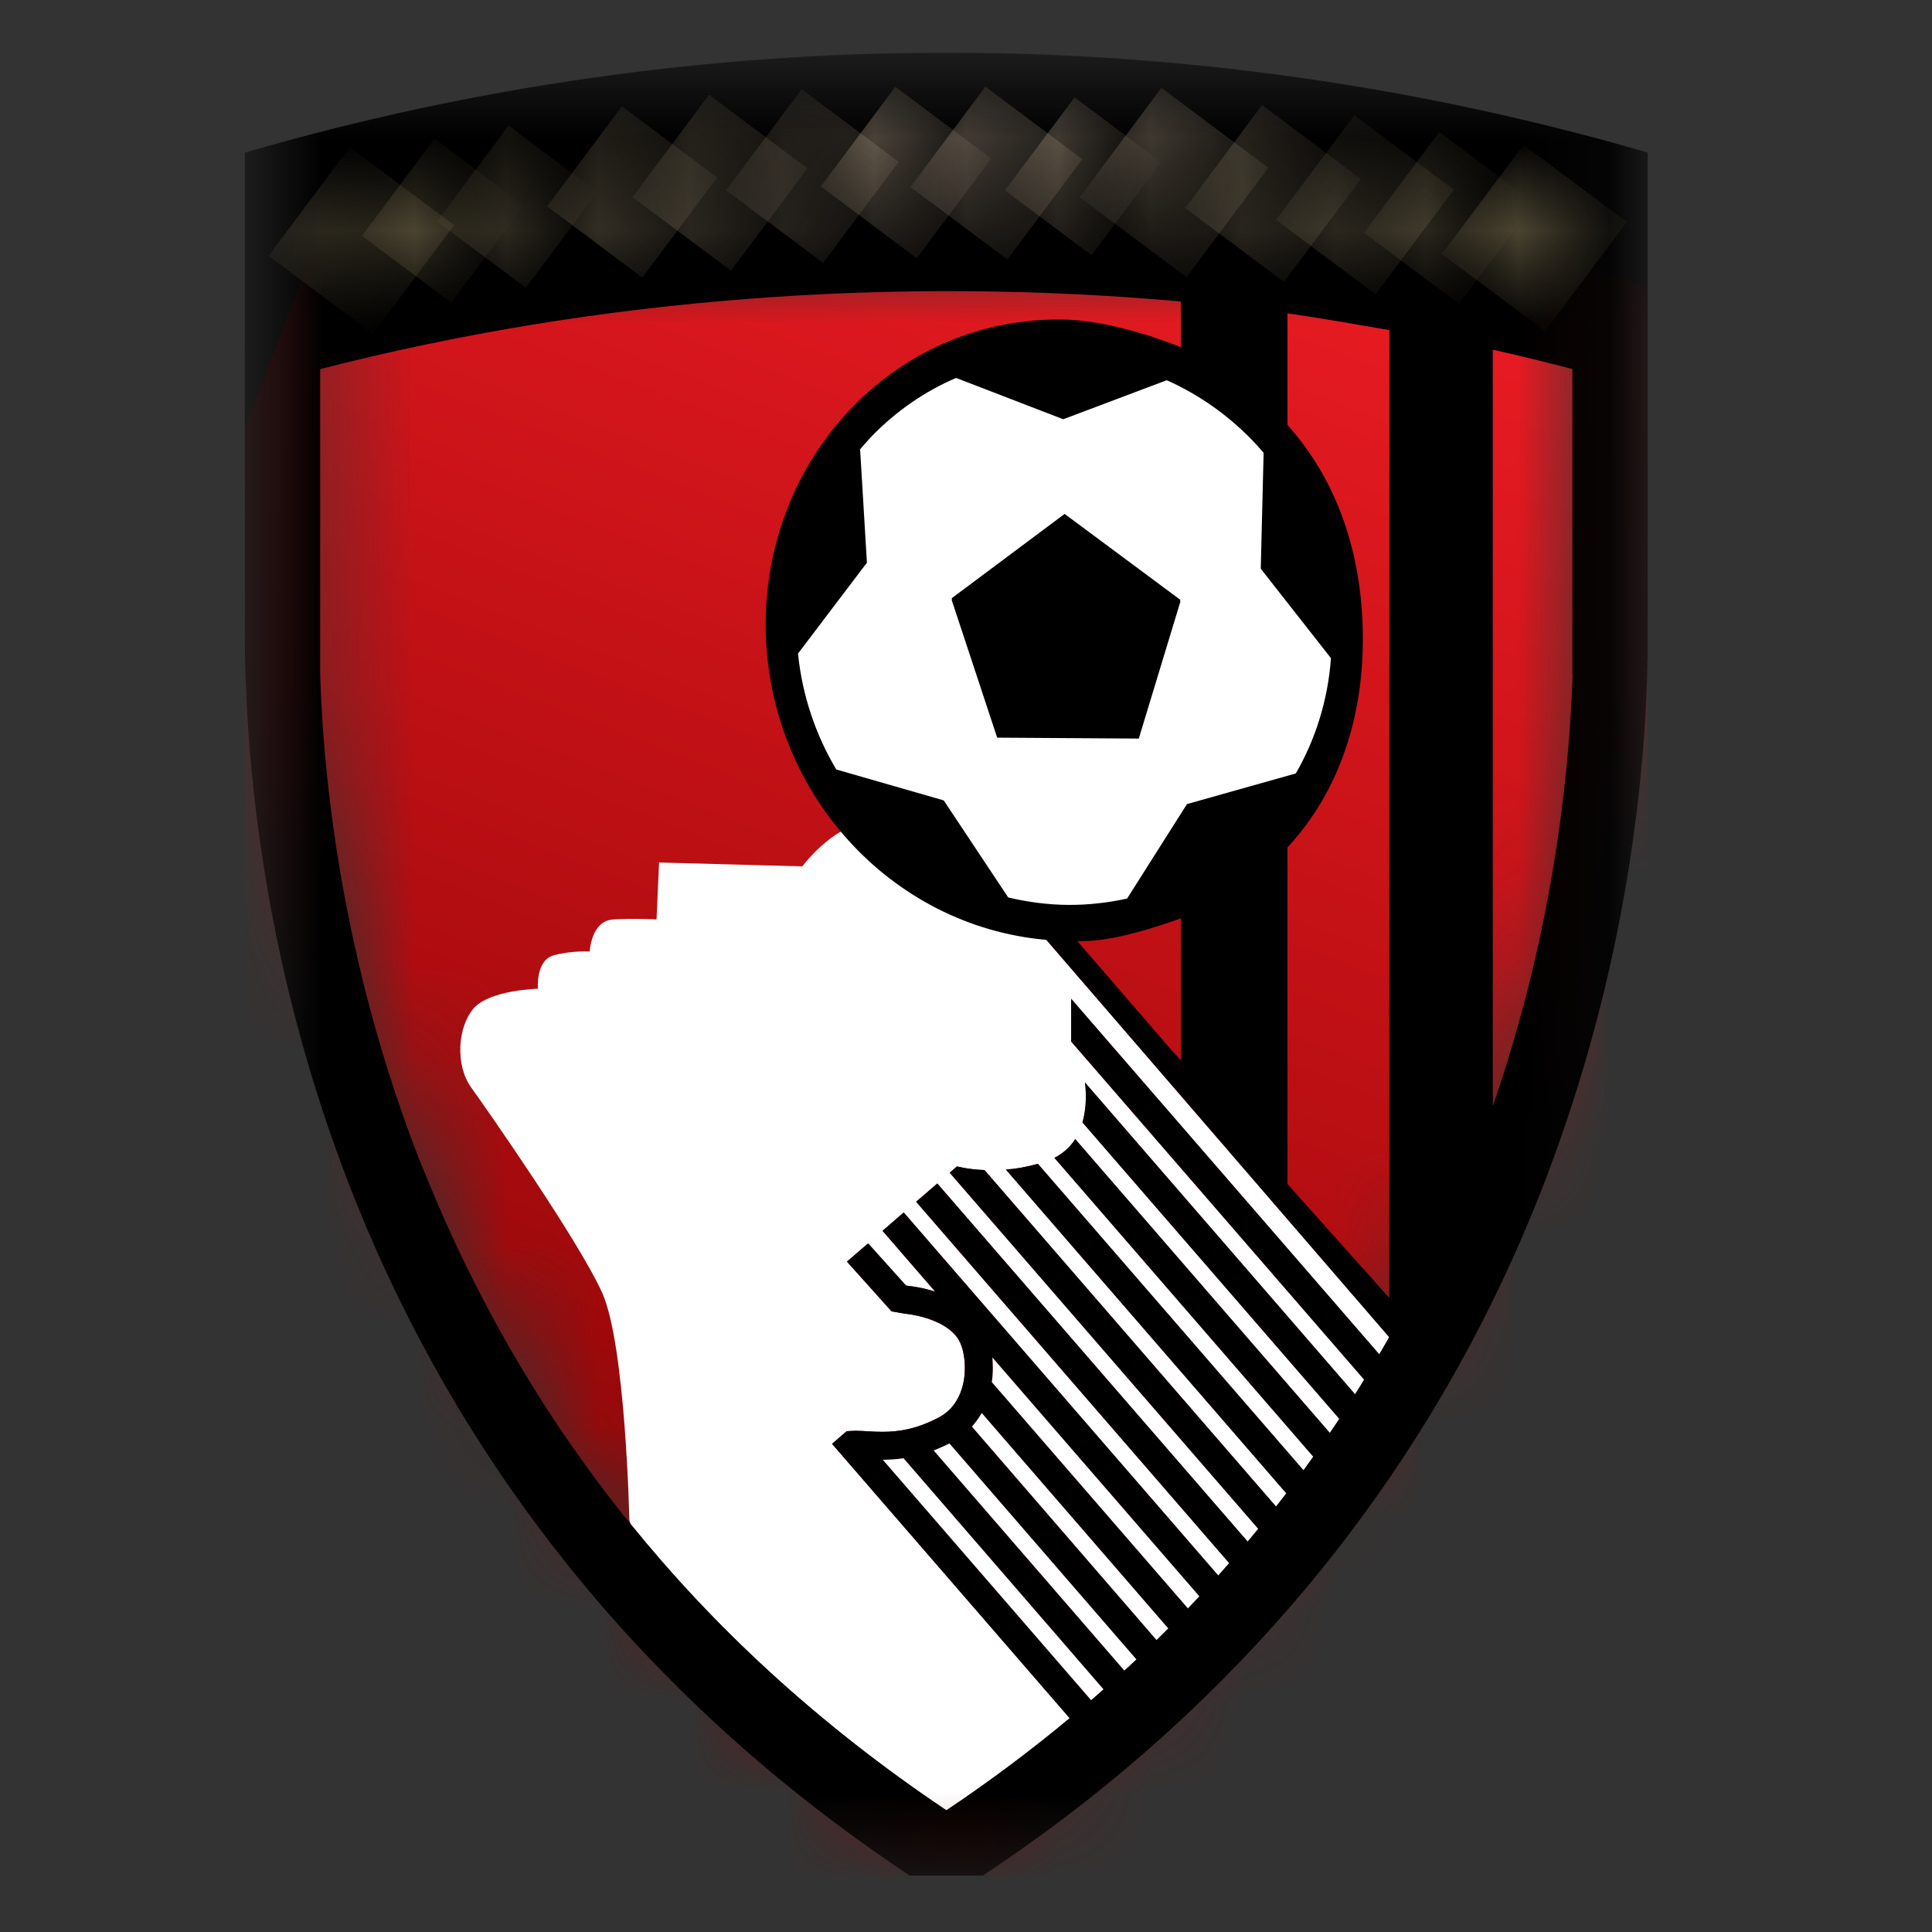
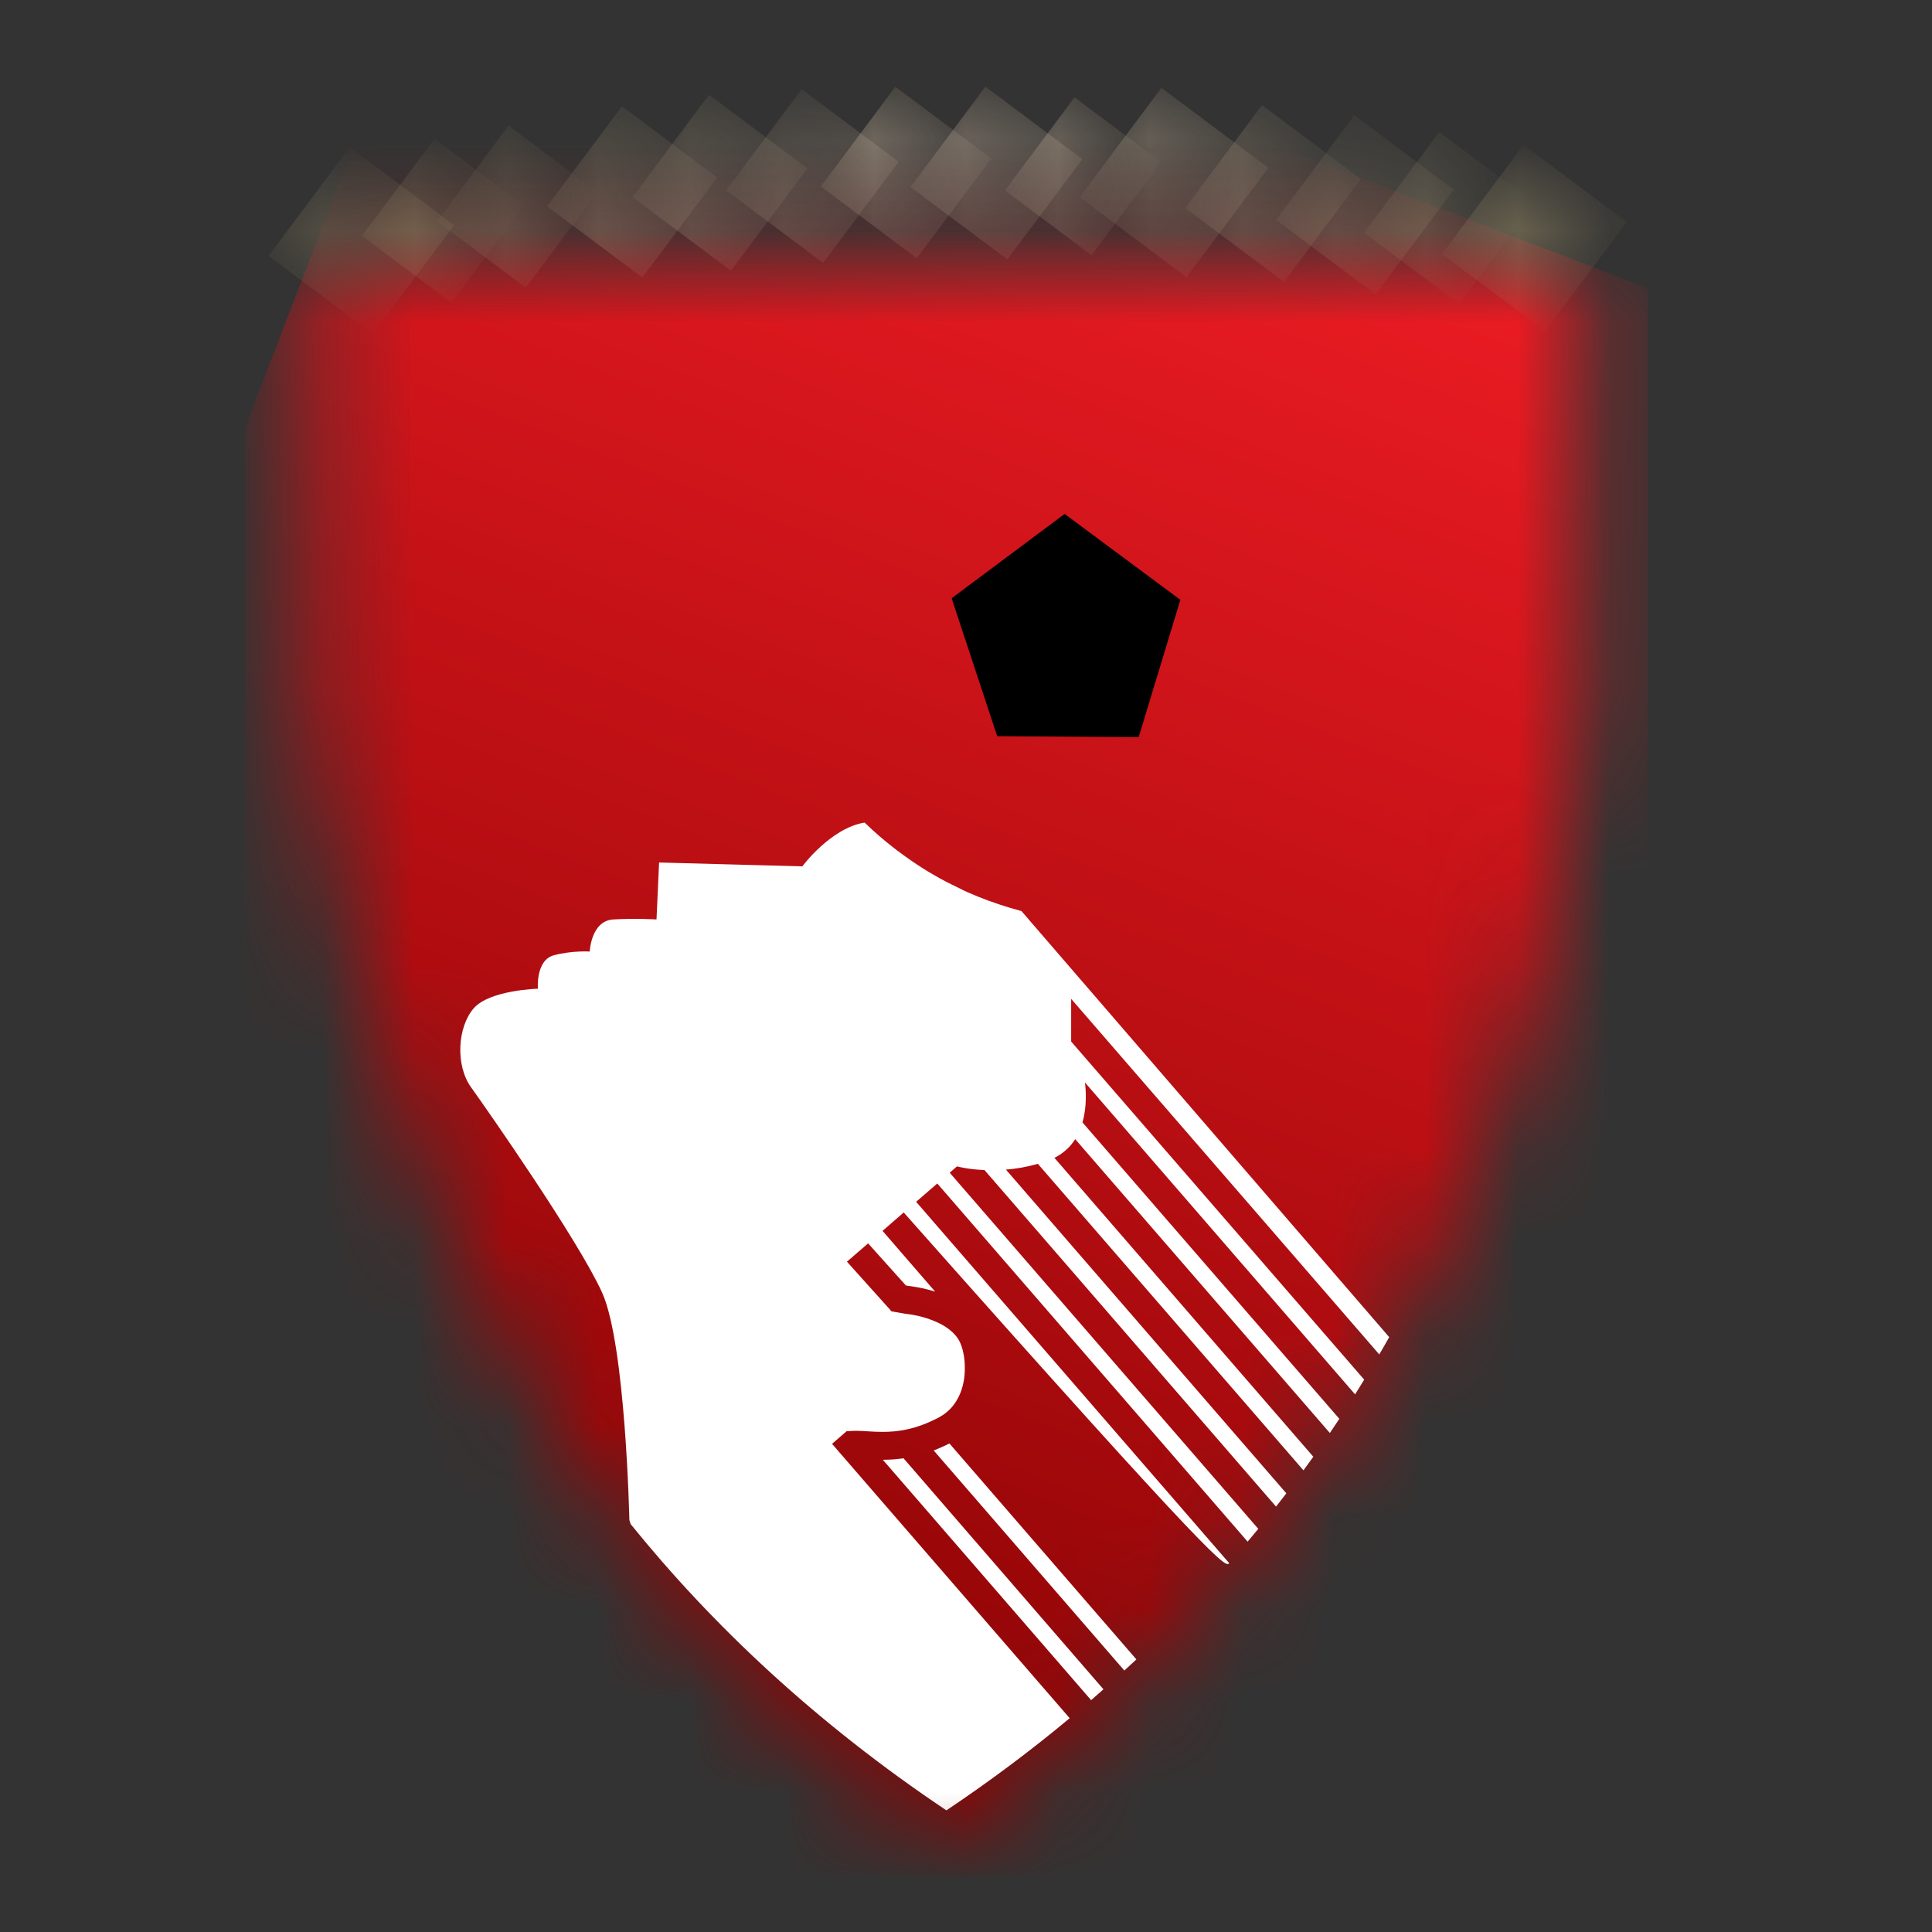
<svg xmlns="http://www.w3.org/2000/svg" width="21" height="21" viewBox="0 0 21 21" fill="none">
  <rect x="0" y="0" width="21" height="21" fill="#333333" stroke="none" />
  <g clip-path="url(#clip0_248_309)">
    <g clip-path="url(#clip1_248_309)">
      <mask id="mask0_248_309" style="mask-type:luminance" maskUnits="userSpaceOnUse" x="3" y="2" width="15" height="19">
        <path d="M3.35 2.864V7.89C4.418 16.639 10.324 20.047 10.324 20.047C10.324 20.047 16.764 15.654 17.215 7.89V2.864H3.35Z" fill="white" />
      </mask>
      <g mask="url(#mask0_248_309)">
        <path d="M15.424 24.698L-2.413 17.828L5.141 -1.786L22.978 5.084L15.424 24.698Z" fill="url(#paint0_linear_248_309)" />
      </g>
      <mask id="mask1_248_309" style="mask-type:luminance" maskUnits="userSpaceOnUse" x="2" y="0" width="16" height="21">
        <path d="M17.912 0.573H2.658V20.573H17.912V0.573Z" fill="white" />
      </mask>
      <g mask="url(#mask1_248_309)">
        <path d="M11.717 10.006C11.815 10.015 11.913 10.021 12.013 10.022C11.913 10.021 11.815 10.015 11.717 10.006Z" fill="white" />
      </g>
      <mask id="mask2_248_309" style="mask-type:luminance" maskUnits="userSpaceOnUse" x="2" y="0" width="16" height="21">
        <path d="M17.912 0.573H2.658V20.573H17.912V0.573Z" fill="white" />
      </mask>
      <g mask="url(#mask2_248_309)">
        <path d="M11.497 9.981V9.982L11.498 9.981H11.497Z" fill="white" />
      </g>
      <mask id="mask3_248_309" style="mask-type:luminance" maskUnits="userSpaceOnUse" x="2" y="0" width="16" height="21">
        <path d="M17.912 0.573H2.658V20.573H17.912V0.573Z" fill="white" />
      </mask>
      <g mask="url(#mask3_248_309)">
-         <path d="M8.721 9.417L7.164 9.375L7.136 9.994C7.136 9.994 6.907 9.98 6.666 9.994C6.424 10.008 6.41 10.343 6.41 10.343C6.41 10.343 6.222 10.33 6.021 10.383C5.82 10.437 5.847 10.747 5.847 10.747C5.847 10.747 5.322 10.76 5.148 10.961C4.973 11.164 4.947 11.579 5.122 11.821C5.296 12.063 6.29 13.486 6.545 14.051C6.8 14.616 6.841 16.523 6.841 16.523L6.856 16.569L6.857 16.569C7.747 17.669 8.87 18.728 10.287 19.678C10.767 19.356 11.213 19.021 11.627 18.676L9.044 15.694L9.202 15.557L9.252 15.554C9.269 15.553 9.285 15.552 9.303 15.552C9.396 15.553 9.487 15.564 9.591 15.564C9.757 15.564 9.952 15.54 10.205 15.407C10.308 15.351 10.376 15.274 10.422 15.179C10.468 15.084 10.489 14.973 10.487 14.867C10.489 14.752 10.461 14.643 10.431 14.583C10.382 14.483 10.272 14.405 10.15 14.357C10.029 14.307 9.907 14.287 9.863 14.283C9.85 14.28 9.845 14.28 9.845 14.28H9.838L9.691 14.254L9.206 13.714L9.436 13.515L9.847 13.973L9.879 13.978C9.91 13.982 10.026 13.995 10.165 14.04L9.593 13.379L9.823 13.179L13.242 17.126C13.282 17.081 13.321 17.036 13.361 16.991L9.958 13.063L10.188 12.864L13.561 16.757C13.6 16.711 13.639 16.664 13.677 16.618L10.323 12.747L10.402 12.678C10.402 12.678 10.518 12.711 10.701 12.718L13.87 16.376C13.907 16.328 13.945 16.28 13.982 16.232L10.934 12.713C11.04 12.705 11.157 12.686 11.281 12.65L14.168 15.982C14.204 15.933 14.239 15.884 14.275 15.834L11.461 12.585C11.563 12.534 11.636 12.463 11.687 12.382L14.455 15.576C14.489 15.526 14.524 15.473 14.558 15.422L11.766 12.2C11.818 12.02 11.802 11.838 11.793 11.766L14.729 15.156C14.762 15.103 14.796 15.05 14.828 14.996L11.643 11.321V10.857L14.992 14.722C15.029 14.659 15.065 14.597 15.1 14.534L11.103 9.903C11.063 9.892 11.023 9.88 10.983 9.869C10.821 9.821 10.663 9.763 10.51 9.695C10.481 9.682 10.452 9.668 10.424 9.653C10.326 9.607 10.231 9.558 10.138 9.503C10.106 9.485 10.074 9.465 10.042 9.445C9.952 9.389 9.866 9.329 9.781 9.266C9.754 9.246 9.728 9.227 9.702 9.206C9.601 9.127 9.505 9.044 9.414 8.956C9.409 8.951 9.403 8.947 9.397 8.941C9.027 9.002 8.721 9.417 8.721 9.417Z" fill="white" />
+         <path d="M8.721 9.417L7.164 9.375L7.136 9.994C7.136 9.994 6.907 9.98 6.666 9.994C6.424 10.008 6.41 10.343 6.41 10.343C6.41 10.343 6.222 10.33 6.021 10.383C5.82 10.437 5.847 10.747 5.847 10.747C5.847 10.747 5.322 10.76 5.148 10.961C4.973 11.164 4.947 11.579 5.122 11.821C5.296 12.063 6.29 13.486 6.545 14.051C6.8 14.616 6.841 16.523 6.841 16.523L6.856 16.569L6.857 16.569C7.747 17.669 8.87 18.728 10.287 19.678C10.767 19.356 11.213 19.021 11.627 18.676L9.044 15.694L9.202 15.557L9.252 15.554C9.269 15.553 9.285 15.552 9.303 15.552C9.396 15.553 9.487 15.564 9.591 15.564C9.757 15.564 9.952 15.54 10.205 15.407C10.308 15.351 10.376 15.274 10.422 15.179C10.468 15.084 10.489 14.973 10.487 14.867C10.489 14.752 10.461 14.643 10.431 14.583C10.382 14.483 10.272 14.405 10.15 14.357C10.029 14.307 9.907 14.287 9.863 14.283C9.85 14.28 9.845 14.28 9.845 14.28H9.838L9.691 14.254L9.206 13.714L9.436 13.515L9.847 13.973L9.879 13.978C9.91 13.982 10.026 13.995 10.165 14.04L9.593 13.379L9.823 13.179C13.282 17.081 13.321 17.036 13.361 16.991L9.958 13.063L10.188 12.864L13.561 16.757C13.6 16.711 13.639 16.664 13.677 16.618L10.323 12.747L10.402 12.678C10.402 12.678 10.518 12.711 10.701 12.718L13.87 16.376C13.907 16.328 13.945 16.28 13.982 16.232L10.934 12.713C11.04 12.705 11.157 12.686 11.281 12.65L14.168 15.982C14.204 15.933 14.239 15.884 14.275 15.834L11.461 12.585C11.563 12.534 11.636 12.463 11.687 12.382L14.455 15.576C14.489 15.526 14.524 15.473 14.558 15.422L11.766 12.2C11.818 12.02 11.802 11.838 11.793 11.766L14.729 15.156C14.762 15.103 14.796 15.05 14.828 14.996L11.643 11.321V10.857L14.992 14.722C15.029 14.659 15.065 14.597 15.1 14.534L11.103 9.903C11.063 9.892 11.023 9.88 10.983 9.869C10.821 9.821 10.663 9.763 10.51 9.695C10.481 9.682 10.452 9.668 10.424 9.653C10.326 9.607 10.231 9.558 10.138 9.503C10.106 9.485 10.074 9.465 10.042 9.445C9.952 9.389 9.866 9.329 9.781 9.266C9.754 9.246 9.728 9.227 9.702 9.206C9.601 9.127 9.505 9.044 9.414 8.956C9.409 8.951 9.403 8.947 9.397 8.941C9.027 9.002 8.721 9.417 8.721 9.417Z" fill="white" />
      </g>
      <mask id="mask4_248_309" style="mask-type:luminance" maskUnits="userSpaceOnUse" x="2" y="0" width="16" height="21">
        <path d="M17.912 0.573H2.658V20.573H17.912V0.573Z" fill="white" />
      </mask>
      <g mask="url(#mask4_248_309)">
        <path d="M3.753 9.783C3.917 10.647 4.169 11.607 4.559 12.607C4.589 12.683 4.622 12.76 4.653 12.836C4.622 12.76 4.589 12.683 4.559 12.607C4.169 11.607 3.917 10.647 3.753 9.783Z" fill="white" />
      </g>
      <mask id="mask5_248_309" style="mask-type:luminance" maskUnits="userSpaceOnUse" x="2" y="0" width="16" height="21">
-         <path d="M17.912 0.573H2.658V20.573H17.912V0.573Z" fill="white" />
-       </mask>
+         </mask>
      <g mask="url(#mask5_248_309)">
        <path d="M2.661 1.659V3.765H2.658L2.663 6.676C2.661 6.742 2.661 6.812 2.661 6.886C2.661 6.957 2.662 7.035 2.663 7.114V7.126H2.663C2.668 7.42 2.683 7.761 2.714 8.143C2.816 9.398 3.096 11.084 3.805 12.902C4.789 15.429 6.61 18.214 9.911 20.402L10.282 20.639L10.661 20.402C10.97 20.197 11.267 19.987 11.551 19.773C14.104 17.84 15.649 15.543 16.57 13.388L16.574 13.379L16.581 13.36C16.647 13.207 16.709 13.054 16.769 12.901C16.831 12.74 16.89 12.581 16.946 12.422C17.773 10.088 17.912 8.022 17.912 6.886C17.912 6.843 17.912 6.804 17.911 6.764L17.912 6.764V4.234V3.765V1.659C12.931 0.211 7.641 0.211 2.661 1.659ZM15.1 14.107L13.994 12.869V9.211C14.556 8.607 14.827 7.785 14.813 6.882C14.801 6.038 14.552 5.243 13.994 4.618V3.406C14.313 3.45 14.783 3.533 15.101 3.588L15.1 14.107H15.1ZM12.835 11.522L12.734 11.415L11.711 10.23C11.754 10.229 11.797 10.229 11.84 10.227C12.153 10.21 12.554 10.083 12.835 9.982V11.522ZM11.86 18.48L9.597 15.868C9.664 15.868 9.74 15.863 9.821 15.851L11.994 18.362C11.95 18.4 11.905 18.44 11.86 18.48ZM12.22 18.158L10.149 15.766C10.205 15.745 10.261 15.719 10.32 15.69L12.351 18.037C12.309 18.078 12.265 18.118 12.22 18.158ZM12.571 17.826L10.564 15.507C10.606 15.46 10.64 15.411 10.671 15.359L12.698 17.7C12.655 17.742 12.614 17.783 12.571 17.826ZM12.911 17.481L10.781 15.023C10.788 14.97 10.792 14.918 10.792 14.866C10.792 14.829 10.79 14.792 10.786 14.755L13.035 17.351C12.995 17.395 12.953 17.439 12.911 17.481ZM14.993 14.722L11.643 10.856V11.32L14.828 14.996C14.796 15.05 14.763 15.102 14.729 15.155L11.793 11.766C11.803 11.838 11.818 12.02 11.766 12.2L14.558 15.422C14.525 15.473 14.489 15.525 14.455 15.576L11.687 12.381C11.636 12.462 11.563 12.533 11.461 12.585L14.275 15.833C14.24 15.884 14.204 15.932 14.169 15.982L11.281 12.65C11.157 12.685 11.04 12.705 10.934 12.713L13.982 16.232C13.945 16.28 13.907 16.328 13.87 16.376L10.701 12.718C10.519 12.711 10.402 12.678 10.402 12.678L10.323 12.747L13.677 16.617C13.639 16.663 13.6 16.711 13.562 16.757L10.188 12.864L9.958 13.062L13.361 16.99C13.322 17.035 13.282 17.081 13.242 17.126L9.823 13.179L9.593 13.378L10.166 14.04C10.027 13.995 9.911 13.981 9.879 13.978L9.847 13.972L9.436 13.515L9.206 13.713L9.691 14.254L9.838 14.28H9.846C9.846 14.28 9.85 14.28 9.863 14.282C9.907 14.287 10.03 14.307 10.15 14.356C10.272 14.405 10.383 14.483 10.431 14.583C10.462 14.642 10.489 14.752 10.488 14.866C10.489 14.973 10.468 15.083 10.422 15.178C10.376 15.273 10.309 15.351 10.205 15.407C9.952 15.54 9.757 15.563 9.591 15.563C9.487 15.564 9.396 15.553 9.303 15.552C9.286 15.552 9.269 15.553 9.252 15.554L9.202 15.557L9.044 15.694L11.627 18.676C11.213 19.02 10.767 19.356 10.287 19.677C8.87 18.727 7.748 17.669 6.857 16.569L6.856 16.569C5.859 15.339 5.155 14.062 4.653 12.836C4.622 12.76 4.589 12.683 4.559 12.607C4.169 11.607 3.917 10.647 3.753 9.783C3.57 8.816 3.5 7.974 3.48 7.333V4.012C6.51 3.233 9.74 2.999 12.835 3.277V3.774C12.456 3.622 11.95 3.475 11.534 3.473C9.712 3.457 8.296 4.991 8.323 6.839C8.35 8.607 9.677 10.068 11.374 10.216L15.1 14.534C15.065 14.597 15.029 14.659 14.993 14.722ZM16.209 12.075C16.209 12.075 16.226 12.075 16.226 12.076V3.801C16.52 3.866 16.797 3.936 17.091 4.011V7.333L17.094 7.331C17.058 8.442 16.874 10.165 16.209 12.075Z" fill="black" />
      </g>
      <mask id="mask6_248_309" style="mask-type:luminance" maskUnits="userSpaceOnUse" x="2" y="0" width="16" height="21">
        <path d="M17.912 0.573H2.658V20.573H17.912V0.573Z" fill="white" />
      </mask>
      <g mask="url(#mask6_248_309)">
-         <path d="M9.09 8.364L10.258 8.7L10.959 9.755C11.169 9.805 11.388 9.834 11.611 9.836C11.832 9.837 12.046 9.812 12.251 9.767L12.902 8.74L14.085 8.407C14.299 8.036 14.434 7.61 14.467 7.154L13.704 6.182L13.735 4.922C13.69 4.868 13.642 4.816 13.593 4.766C13.332 4.501 13.023 4.285 12.682 4.133L11.557 4.557L10.392 4.108C10.047 4.256 9.738 4.472 9.478 4.739C9.434 4.786 9.392 4.833 9.349 4.883L9.423 6.116L8.674 7.104C8.72 7.56 8.866 7.988 9.09 8.364ZM11.573 5.603L12.831 6.537L12.378 8.028L10.839 8.018L10.344 6.52L11.573 5.603Z" fill="white" />
-       </g>
+         </g>
      <mask id="mask7_248_309" style="mask-type:luminance" maskUnits="userSpaceOnUse" x="2" y="0" width="16" height="21">
        <path d="M17.912 0.573H2.658V20.573H17.912V0.573Z" fill="white" />
      </mask>
      <g mask="url(#mask7_248_309)">
        <path d="M12.83 6.52L11.572 5.586L10.344 6.503L10.839 8.002L12.377 8.012L12.83 6.52Z" fill="black" />
      </g>
      <mask id="mask8_248_309" style="mask-type:luminance" maskUnits="userSpaceOnUse" x="2" y="0" width="16" height="21">
        <path d="M17.912 0.573H2.658V20.573H17.912V0.573Z" fill="white" />
      </mask>
      <g mask="url(#mask8_248_309)">
        <path d="M9.596 15.867L11.86 18.48C11.905 18.44 11.95 18.4 11.994 18.362L9.821 15.851C9.74 15.863 9.664 15.867 9.596 15.867Z" fill="white" />
      </g>
      <mask id="mask9_248_309" style="mask-type:luminance" maskUnits="userSpaceOnUse" x="2" y="0" width="16" height="21">
        <path d="M17.912 0.573H2.658V20.573H17.912V0.573Z" fill="white" />
      </mask>
      <g mask="url(#mask9_248_309)">
        <path d="M10.149 15.766L12.221 18.158C12.265 18.117 12.309 18.077 12.352 18.037L10.32 15.69C10.262 15.719 10.205 15.744 10.149 15.766Z" fill="white" />
      </g>
      <mask id="mask10_248_309" style="mask-type:luminance" maskUnits="userSpaceOnUse" x="2" y="0" width="16" height="21">
-         <path d="M17.912 0.573H2.658V20.573H17.912V0.573Z" fill="white" />
-       </mask>
+         </mask>
      <g mask="url(#mask10_248_309)">
        <path d="M10.565 15.507L12.571 17.826C12.614 17.783 12.656 17.742 12.698 17.7L10.671 15.359C10.641 15.411 10.606 15.46 10.565 15.507Z" fill="white" />
      </g>
      <mask id="mask11_248_309" style="mask-type:luminance" maskUnits="userSpaceOnUse" x="2" y="0" width="16" height="21">
-         <path d="M17.912 0.573H2.658V20.573H17.912V0.573Z" fill="white" />
-       </mask>
+         </mask>
      <g mask="url(#mask11_248_309)">
        <path d="M10.787 14.756C10.79 14.792 10.792 14.83 10.792 14.867C10.792 14.918 10.789 14.97 10.781 15.023L12.912 17.482C12.953 17.439 12.995 17.395 13.036 17.351L10.787 14.756Z" fill="white" />
      </g>
      <mask id="mask12_248_309" style="mask-type:luminance" maskUnits="userSpaceOnUse" x="3" y="2" width="2" height="2">
        <path d="M3.908 2.263C3.911 2.248 3.916 2.24 3.928 2.237C3.941 2.235 3.944 2.241 3.946 2.255C3.975 2.379 4.003 2.503 4.032 2.628C3.962 2.643 3.893 2.659 3.823 2.674C3.852 2.537 3.88 2.401 3.908 2.263ZM3.928 2.036C3.831 2.057 3.728 2.103 3.695 2.246C3.626 2.556 3.556 2.866 3.487 3.176C3.487 3.179 3.485 3.183 3.485 3.184C3.485 3.198 3.495 3.204 3.509 3.201C3.575 3.185 3.64 3.17 3.705 3.155C3.719 3.151 3.73 3.137 3.733 3.122C3.75 3.041 3.767 2.959 3.784 2.878C3.88 2.856 3.976 2.834 4.072 2.813C4.088 2.887 4.105 2.961 4.122 3.035C4.125 3.049 4.136 3.058 4.15 3.055C4.216 3.041 4.281 3.027 4.347 3.013C4.361 3.01 4.371 3 4.371 2.985C4.371 2.984 4.37 2.982 4.37 2.979C4.3 2.699 4.23 2.421 4.16 2.143C4.137 2.051 4.079 2.025 4.013 2.025C3.985 2.025 3.956 2.03 3.928 2.036Z" fill="white" />
      </mask>
      <g mask="url(#mask12_248_309)">
        <path d="M2.919 2.781L3.802 1.6L4.936 2.447L4.053 3.629L2.919 2.781Z" fill="url(#paint1_linear_248_309)" />
      </g>
      <mask id="mask13_248_309" style="mask-type:luminance" maskUnits="userSpaceOnUse" x="4" y="1" width="2" height="2">
        <path d="M5.108 1.817C5.058 1.819 4.988 1.821 4.835 1.849C4.653 1.884 4.491 1.963 4.491 2.221V2.955C4.491 2.971 4.504 2.981 4.52 2.978C4.58 2.966 4.642 2.953 4.703 2.941C4.718 2.938 4.731 2.923 4.731 2.908V2.493C4.852 2.469 4.974 2.446 5.096 2.424C5.111 2.422 5.125 2.406 5.124 2.391V2.256C5.124 2.24 5.112 2.23 5.096 2.233C4.974 2.254 4.852 2.278 4.731 2.301V2.173C4.731 2.099 4.755 2.072 4.821 2.059C4.917 2.041 5.012 2.024 5.108 2.006C5.123 2.004 5.136 1.988 5.136 1.973V1.841C5.136 1.823 5.128 1.817 5.111 1.817C5.11 1.817 5.109 1.817 5.108 1.817Z" fill="white" />
      </mask>
      <g mask="url(#mask13_248_309)">
        <path d="M3.934 2.564L4.723 1.508L5.695 2.234L4.905 3.29L3.934 2.564Z" fill="url(#paint2_linear_248_309)" />
      </g>
      <mask id="mask14_248_309" style="mask-type:luminance" maskUnits="userSpaceOnUse" x="5" y="1" width="1" height="2">
        <path d="M5.71 1.695C5.495 1.729 5.291 1.877 5.291 2.215V2.394C5.291 2.732 5.495 2.81 5.71 2.776C5.809 2.76 5.891 2.733 5.921 2.719C5.941 2.71 5.952 2.702 5.952 2.681V2.544C5.952 2.527 5.943 2.516 5.925 2.519C5.924 2.519 5.922 2.52 5.921 2.52C5.867 2.532 5.789 2.552 5.711 2.564C5.613 2.58 5.535 2.541 5.535 2.352V2.174C5.535 1.985 5.613 1.921 5.711 1.905C5.789 1.893 5.867 1.888 5.921 1.884C5.922 1.884 5.924 1.883 5.925 1.883C5.944 1.88 5.952 1.868 5.952 1.851V1.713C5.952 1.693 5.941 1.689 5.921 1.687C5.909 1.684 5.887 1.683 5.859 1.683C5.82 1.683 5.768 1.686 5.71 1.695Z" fill="white" />
      </mask>
      <g mask="url(#mask14_248_309)">
        <path d="M4.75 2.406L5.528 1.365L6.493 2.087L5.715 3.127L4.75 2.406Z" fill="url(#paint3_linear_248_309)" />
      </g>
      <mask id="mask15_248_309" style="mask-type:luminance" maskUnits="userSpaceOnUse" x="6" y="1" width="2" height="2">
        <path d="M6.718 2.167C6.771 2.161 6.824 2.155 6.877 2.148C6.991 2.135 7.028 2.189 7.028 2.257V2.273C7.028 2.353 6.981 2.403 6.834 2.42C6.814 2.423 6.74 2.43 6.718 2.433C6.718 2.344 6.718 2.256 6.718 2.167ZM6.718 1.753C6.738 1.749 6.803 1.741 6.826 1.738C6.972 1.721 7.022 1.751 7.022 1.829V1.85C7.022 1.912 6.989 1.966 6.877 1.979C6.824 1.986 6.771 1.992 6.718 1.999C6.718 1.916 6.718 1.835 6.718 1.753ZM6.807 1.542C6.716 1.552 6.601 1.576 6.553 1.589C6.497 1.605 6.478 1.627 6.478 1.691V2.554C6.478 2.618 6.499 2.634 6.556 2.637C6.611 2.639 6.722 2.633 6.816 2.621C7.062 2.592 7.264 2.503 7.264 2.253V2.232C7.264 2.134 7.213 2.063 7.138 2.035C7.213 1.99 7.257 1.906 7.257 1.813V1.788C7.257 1.602 7.133 1.533 6.939 1.533C6.898 1.533 6.854 1.536 6.807 1.542Z" fill="white" />
      </mask>
      <g mask="url(#mask15_248_309)">
        <path d="M5.947 2.243L6.76 1.156L7.795 1.93L6.982 3.017L5.947 2.243Z" fill="url(#paint4_linear_248_309)" />
      </g>
      <mask id="mask16_248_309" style="mask-type:luminance" maskUnits="userSpaceOnUse" x="7" y="1" width="2" height="2">
        <path d="M7.651 2.078V1.908C7.651 1.738 7.706 1.661 7.826 1.65C7.946 1.64 8.003 1.708 8.003 1.879V2.048C8.003 2.218 7.946 2.295 7.826 2.305C7.818 2.306 7.811 2.306 7.804 2.306C7.699 2.306 7.651 2.237 7.651 2.078ZM7.826 1.437C7.591 1.457 7.404 1.603 7.404 1.932V2.101C7.404 2.431 7.591 2.538 7.826 2.518C8.062 2.498 8.248 2.359 8.249 2.03V1.86C8.249 1.555 8.088 1.435 7.876 1.435C7.86 1.435 7.843 1.436 7.826 1.437Z" fill="white" />
      </mask>
      <g mask="url(#mask16_248_309)">
        <path d="M6.875 2.143L7.707 1.03L8.777 1.831L7.945 2.943L6.875 2.143Z" fill="url(#paint5_linear_248_309)" />
      </g>
      <mask id="mask17_248_309" style="mask-type:luminance" maskUnits="userSpaceOnUse" x="8" y="1" width="2" height="2">
        <path d="M9.213 1.366C9.151 1.368 9.089 1.37 9.026 1.373C9.011 1.374 8.998 1.386 8.998 1.401V2.033C8.998 2.178 8.958 2.241 8.829 2.247C8.701 2.253 8.662 2.195 8.662 2.05V1.418C8.662 1.403 8.65 1.392 8.634 1.393C8.571 1.396 8.509 1.4 8.446 1.404C8.431 1.405 8.418 1.418 8.418 1.433V2.065C8.418 2.389 8.602 2.462 8.829 2.45C9.056 2.439 9.243 2.347 9.243 2.024V1.392C9.243 1.376 9.228 1.366 9.213 1.366C9.213 1.366 9.213 1.366 9.213 1.366Z" fill="white" />
      </mask>
      <g mask="url(#mask17_248_309)">
        <path d="M7.892 2.069L8.714 0.97L9.768 1.759L8.947 2.857L7.892 2.069Z" fill="url(#paint6_linear_248_309)" />
      </g>
      <mask id="mask18_248_309" style="mask-type:luminance" maskUnits="userSpaceOnUse" x="9" y="1" width="2" height="2">
        <path d="M9.681 1.822V1.55C9.698 1.548 9.772 1.544 9.792 1.543C9.912 1.541 9.979 1.581 9.979 1.667V1.686C9.979 1.782 9.932 1.821 9.782 1.823C9.776 1.823 9.764 1.823 9.75 1.823C9.724 1.823 9.691 1.823 9.681 1.822ZM9.792 1.337C9.689 1.339 9.568 1.35 9.502 1.362C9.458 1.37 9.437 1.384 9.438 1.432V2.385C9.438 2.401 9.451 2.413 9.466 2.412C9.528 2.411 9.59 2.409 9.652 2.408C9.668 2.407 9.68 2.395 9.681 2.379V2.018C9.695 2.018 9.715 2.018 9.734 2.019C9.751 2.019 9.768 2.019 9.782 2.019C9.787 2.018 9.793 2.018 9.798 2.018C9.862 2.136 9.926 2.255 9.99 2.374C9.997 2.388 10.002 2.402 10.018 2.402C10.091 2.401 10.164 2.401 10.237 2.401C10.253 2.401 10.258 2.394 10.258 2.384C10.258 2.38 10.257 2.374 10.254 2.368C10.182 2.235 10.11 2.102 10.038 1.969C10.143 1.927 10.223 1.834 10.223 1.684V1.666C10.223 1.42 10.043 1.337 9.807 1.337C9.802 1.337 9.797 1.337 9.792 1.337Z" fill="white" />
      </mask>
      <g mask="url(#mask18_248_309)">
        <path d="M8.922 2.027L9.732 0.943L10.775 1.723L9.965 2.807L8.922 2.027Z" fill="url(#paint7_linear_248_309)" />
      </g>
      <mask id="mask19_248_309" style="mask-type:luminance" maskUnits="userSpaceOnUse" x="10" y="1" width="2" height="2">
        <path d="M10.463 1.346C10.433 1.346 10.409 1.371 10.409 1.4V2.372C10.409 2.388 10.422 2.401 10.438 2.401C10.494 2.402 10.55 2.402 10.607 2.403C10.622 2.403 10.635 2.39 10.635 2.375V1.8C10.635 1.791 10.638 1.788 10.642 1.788C10.646 1.788 10.649 1.791 10.655 1.8C10.764 1.987 10.872 2.176 10.981 2.365C11.004 2.404 11.025 2.41 11.055 2.411C11.102 2.412 11.149 2.413 11.195 2.415C11.225 2.416 11.251 2.393 11.251 2.363C11.251 2.038 11.251 1.713 11.251 1.389C11.251 1.373 11.238 1.361 11.223 1.361C11.166 1.359 11.11 1.357 11.054 1.356C11.038 1.355 11.025 1.366 11.025 1.382V1.983C11.026 1.993 11.021 1.995 11.018 1.995C11.014 1.995 11.012 1.992 11.007 1.984C10.894 1.786 10.781 1.589 10.668 1.392C10.651 1.362 10.637 1.348 10.608 1.348C10.56 1.347 10.511 1.347 10.463 1.346C10.463 1.346 10.463 1.346 10.463 1.346Z" fill="white" />
      </mask>
      <g mask="url(#mask19_248_309)">
        <path d="M9.896 2.033L10.711 0.942L11.765 1.73L10.95 2.82L9.896 2.033Z" fill="url(#paint8_linear_248_309)" />
      </g>
      <mask id="mask20_248_309" style="mask-type:luminance" maskUnits="userSpaceOnUse" x="11" y="1" width="2" height="2">
        <path d="M11.445 1.66V2.132C11.445 2.39 11.608 2.443 11.793 2.453C11.947 2.46 12.02 2.454 12.07 2.45C12.09 2.448 12.098 2.441 12.098 2.422V2.29C12.098 2.274 12.085 2.26 12.07 2.259C11.973 2.254 11.877 2.248 11.78 2.243C11.712 2.24 11.688 2.216 11.689 2.142V1.992C11.812 1.998 11.935 2.004 12.058 2.012C12.074 2.013 12.087 2.001 12.087 1.985V1.85C12.087 1.835 12.074 1.821 12.058 1.82C11.935 1.812 11.812 1.806 11.689 1.8V1.671C11.689 1.597 11.713 1.575 11.78 1.579C11.877 1.584 11.973 1.589 12.07 1.595C12.085 1.596 12.098 1.584 12.098 1.569V1.436C12.098 1.418 12.09 1.41 12.07 1.406C12.02 1.396 11.948 1.38 11.794 1.372C11.778 1.372 11.762 1.371 11.746 1.371C11.582 1.371 11.445 1.425 11.445 1.66Z" fill="white" />
      </mask>
      <g mask="url(#mask20_248_309)">
        <path d="M10.923 2.07L11.68 1.058L12.621 1.762L11.864 2.774L10.923 2.07Z" fill="url(#paint9_linear_248_309)" />
      </g>
      <mask id="mask21_248_309" style="mask-type:luminance" maskUnits="userSpaceOnUse" x="12" y="1" width="2" height="2">
        <path d="M12.278 1.462V2.449C12.278 2.465 12.292 2.47 12.303 2.471C12.366 2.475 12.428 2.48 12.491 2.485C12.504 2.486 12.514 2.474 12.514 2.457V1.866C12.514 1.856 12.518 1.855 12.521 1.855C12.525 1.855 12.528 1.859 12.532 1.866C12.575 1.947 12.618 2.029 12.661 2.11C12.671 2.128 12.685 2.136 12.704 2.138C12.742 2.141 12.78 2.144 12.818 2.147C12.836 2.149 12.851 2.143 12.861 2.127C12.903 2.053 12.946 1.979 12.989 1.905C12.993 1.898 12.996 1.895 13 1.895C13.003 1.896 13.008 1.898 13.008 1.907V2.5C13.008 2.516 13.017 2.529 13.03 2.531C13.093 2.536 13.155 2.542 13.218 2.549C13.23 2.55 13.243 2.547 13.242 2.531V1.546C13.243 1.516 13.221 1.494 13.191 1.491C13.147 1.486 13.102 1.482 13.057 1.478C13.027 1.475 13.008 1.487 12.994 1.511C12.922 1.639 12.849 1.767 12.776 1.895C12.771 1.906 12.767 1.913 12.761 1.912C12.755 1.912 12.751 1.905 12.745 1.893C12.672 1.752 12.6 1.611 12.527 1.471C12.514 1.445 12.494 1.43 12.464 1.427C12.419 1.424 12.375 1.421 12.33 1.418C12.328 1.418 12.326 1.417 12.325 1.417C12.297 1.417 12.278 1.435 12.278 1.462Z" fill="white" />
      </mask>
      <g mask="url(#mask21_248_309)">
        <path d="M11.735 2.144L12.624 0.955L13.786 1.824L12.897 3.013L11.735 2.144Z" fill="url(#paint10_linear_248_309)" />
      </g>
      <mask id="mask22_248_309" style="mask-type:luminance" maskUnits="userSpaceOnUse" x="13" y="1" width="2" height="2">
        <path d="M13.837 2.418C13.717 2.403 13.662 2.324 13.662 2.154V1.985C13.662 1.815 13.718 1.749 13.837 1.764C13.956 1.778 14.013 1.858 14.013 2.028V2.198C14.013 2.352 13.966 2.42 13.868 2.42C13.858 2.42 13.848 2.419 13.837 2.418ZM13.416 1.958V2.127C13.416 2.456 13.602 2.602 13.837 2.631C14.071 2.66 14.258 2.56 14.258 2.23V2.061C14.258 1.732 14.072 1.579 13.837 1.55C13.813 1.547 13.789 1.546 13.766 1.546C13.566 1.546 13.416 1.662 13.416 1.958Z" fill="white" />
      </mask>
      <g mask="url(#mask22_248_309)">
        <path d="M12.882 2.261L13.718 1.142L14.792 1.946L13.956 3.064L12.882 2.261Z" fill="url(#paint11_linear_248_309)" />
      </g>
      <mask id="mask23_248_309" style="mask-type:luminance" maskUnits="userSpaceOnUse" x="14" y="1" width="2" height="2">
        <path d="M14.427 1.668V2.3C14.428 2.624 14.611 2.735 14.835 2.771C15.06 2.807 15.245 2.753 15.245 2.43V1.797C15.245 1.782 15.23 1.768 15.215 1.766C15.154 1.755 15.092 1.745 15.031 1.735C15.015 1.732 15.003 1.741 15.003 1.757V2.389C15.003 2.534 14.963 2.588 14.835 2.568C14.708 2.548 14.67 2.481 14.67 2.336V1.704C14.67 1.689 14.657 1.675 14.642 1.673C14.58 1.664 14.518 1.654 14.456 1.645C14.454 1.645 14.452 1.645 14.451 1.645C14.438 1.645 14.427 1.654 14.427 1.668Z" fill="white" />
      </mask>
      <g mask="url(#mask23_248_309)">
        <path d="M13.87 2.39L14.721 1.253L15.802 2.062L14.952 3.199L13.87 2.39Z" fill="url(#paint12_linear_248_309)" />
      </g>
      <mask id="mask24_248_309" style="mask-type:luminance" maskUnits="userSpaceOnUse" x="15" y="1" width="2" height="2">
        <path d="M15.373 1.82V1.966C15.374 1.982 15.386 1.996 15.402 1.999C15.478 2.013 15.555 2.026 15.632 2.041V2.867C15.632 2.883 15.645 2.898 15.66 2.901C15.722 2.912 15.783 2.924 15.845 2.936C15.86 2.939 15.873 2.929 15.873 2.913V2.087C15.949 2.102 16.025 2.117 16.101 2.132C16.116 2.136 16.131 2.127 16.131 2.111V1.964C16.131 1.949 16.117 1.935 16.101 1.932C15.869 1.884 15.635 1.84 15.402 1.798C15.4 1.798 15.398 1.798 15.396 1.798C15.383 1.798 15.373 1.807 15.373 1.82Z" fill="white" />
      </mask>
      <g mask="url(#mask24_248_309)">
        <path d="M14.826 2.53L15.645 1.435L16.679 2.207L15.86 3.303L14.826 2.53Z" fill="url(#paint13_linear_248_309)" />
      </g>
      <mask id="mask25_248_309" style="mask-type:luminance" maskUnits="userSpaceOnUse" x="16" y="1" width="2" height="3">
        <path d="M16.264 1.992V2.992C16.264 3.008 16.276 3.023 16.291 3.027C16.353 3.039 16.415 3.053 16.476 3.066C16.491 3.069 16.504 3.059 16.504 3.044V2.633C16.62 2.658 16.735 2.684 16.851 2.711V3.121C16.851 3.137 16.863 3.153 16.878 3.157C16.94 3.171 17.001 3.185 17.062 3.2C17.077 3.203 17.09 3.194 17.09 3.178V2.178C17.09 2.163 17.077 2.148 17.062 2.144C17.001 2.13 16.94 2.116 16.878 2.102C16.863 2.098 16.85 2.107 16.851 2.122V2.499C16.735 2.473 16.62 2.447 16.504 2.422V2.044C16.504 2.028 16.491 2.014 16.476 2.011C16.415 1.997 16.353 1.984 16.291 1.971C16.289 1.971 16.287 1.971 16.285 1.971C16.273 1.971 16.264 1.979 16.264 1.992Z" fill="white" />
      </mask>
      <g mask="url(#mask25_248_309)">
        <path d="M15.673 2.761L16.56 1.574L17.682 2.413L16.794 3.6L15.673 2.761Z" fill="url(#paint14_linear_248_309)" />
      </g>
    </g>
  </g>
  <defs>
    <linearGradient id="paint0_linear_248_309" x1="7.424" y1="18.929" x2="14.074" y2="1.661" gradientUnits="userSpaceOnUse">
      <stop stop-color="#8B0304" />
      <stop offset="1" stop-color="#ED1C24" />
    </linearGradient>
    <linearGradient id="paint1_linear_248_309" x1="4.274" y1="2.877" x2="11.867" y2="8.553" gradientUnits="userSpaceOnUse">
      <stop stop-color="#A8996E" />
      <stop offset="0.442" stop-color="#FFE5C7" />
      <stop offset="1" stop-color="#A8996E" />
    </linearGradient>
    <linearGradient id="paint2_linear_248_309" x1="4.703" y1="2.309" x2="12.294" y2="7.985" gradientUnits="userSpaceOnUse">
      <stop stop-color="#A8996E" />
      <stop offset="0.442" stop-color="#FFE5C7" />
      <stop offset="1" stop-color="#A8996E" />
    </linearGradient>
    <linearGradient id="paint3_linear_248_309" x1="5.064" y1="1.822" x2="12.682" y2="7.518" gradientUnits="userSpaceOnUse">
      <stop stop-color="#A8996E" />
      <stop offset="0.442" stop-color="#FFE5C7" />
      <stop offset="1" stop-color="#A8996E" />
    </linearGradient>
    <linearGradient id="paint4_linear_248_309" x1="5.591" y1="1.125" x2="13.155" y2="6.781" gradientUnits="userSpaceOnUse">
      <stop stop-color="#A8996E" />
      <stop offset="0.442" stop-color="#FFE5C7" />
      <stop offset="1" stop-color="#A8996E" />
    </linearGradient>
    <linearGradient id="paint5_linear_248_309" x1="5.974" y1="0.602" x2="13.563" y2="6.277" gradientUnits="userSpaceOnUse">
      <stop stop-color="#A8996E" />
      <stop offset="0.442" stop-color="#FFE5C7" />
      <stop offset="1" stop-color="#A8996E" />
    </linearGradient>
    <linearGradient id="paint6_linear_248_309" x1="6.383" y1="0.078" x2="13.943" y2="5.73" gradientUnits="userSpaceOnUse">
      <stop stop-color="#A8996E" />
      <stop offset="0.442" stop-color="#FFE5C7" />
      <stop offset="1" stop-color="#A8996E" />
    </linearGradient>
    <linearGradient id="paint7_linear_248_309" x1="6.754" y1="-0.442" x2="14.342" y2="5.231" gradientUnits="userSpaceOnUse">
      <stop stop-color="#A8996E" />
      <stop offset="0.442" stop-color="#FFE5C7" />
      <stop offset="1" stop-color="#A8996E" />
    </linearGradient>
    <linearGradient id="paint8_linear_248_309" x1="7.091" y1="-0.917" x2="14.71" y2="4.78" gradientUnits="userSpaceOnUse">
      <stop stop-color="#A8996E" />
      <stop offset="0.442" stop-color="#FFE5C7" />
      <stop offset="1" stop-color="#A8996E" />
    </linearGradient>
    <linearGradient id="paint9_linear_248_309" x1="7.425" y1="-1.332" x2="15.014" y2="4.342" gradientUnits="userSpaceOnUse">
      <stop stop-color="#A8996E" />
      <stop offset="0.442" stop-color="#FFE5C7" />
      <stop offset="1" stop-color="#A8996E" />
    </linearGradient>
    <linearGradient id="paint10_linear_248_309" x1="7.729" y1="-1.781" x2="15.345" y2="3.913" gradientUnits="userSpaceOnUse">
      <stop stop-color="#A8996E" />
      <stop offset="0.442" stop-color="#FFE5C7" />
      <stop offset="1" stop-color="#A8996E" />
    </linearGradient>
    <linearGradient id="paint11_linear_248_309" x1="8.074" y1="-2.205" x2="15.665" y2="3.47" gradientUnits="userSpaceOnUse">
      <stop stop-color="#A8996E" />
      <stop offset="0.442" stop-color="#FFE5C7" />
      <stop offset="1" stop-color="#A8996E" />
    </linearGradient>
    <linearGradient id="paint12_linear_248_309" x1="8.356" y1="-2.624" x2="15.972" y2="3.07" gradientUnits="userSpaceOnUse">
      <stop stop-color="#A8996E" />
      <stop offset="0.442" stop-color="#FFE5C7" />
      <stop offset="1" stop-color="#A8996E" />
    </linearGradient>
    <linearGradient id="paint13_linear_248_309" x1="8.653" y1="-2.938" x2="16.217" y2="2.718" gradientUnits="userSpaceOnUse">
      <stop stop-color="#A8996E" />
      <stop offset="0.442" stop-color="#FFE5C7" />
      <stop offset="1" stop-color="#A8996E" />
    </linearGradient>
    <linearGradient id="paint14_linear_248_309" x1="8.889" y1="-3.241" x2="16.454" y2="2.415" gradientUnits="userSpaceOnUse">
      <stop stop-color="#A8996E" />
      <stop offset="0.442" stop-color="#FFE5C7" />
      <stop offset="1" stop-color="#A8996E" />
    </linearGradient>
    <clipPath id="clip0_248_309">
      <rect width="20" height="20" fill="white" transform="translate(0.5 0.387)" />
    </clipPath>
    <clipPath id="clip1_248_309">
      <rect width="15.254" height="20" fill="white" transform="translate(2.658 0.573)" />
    </clipPath>
  </defs>
</svg>